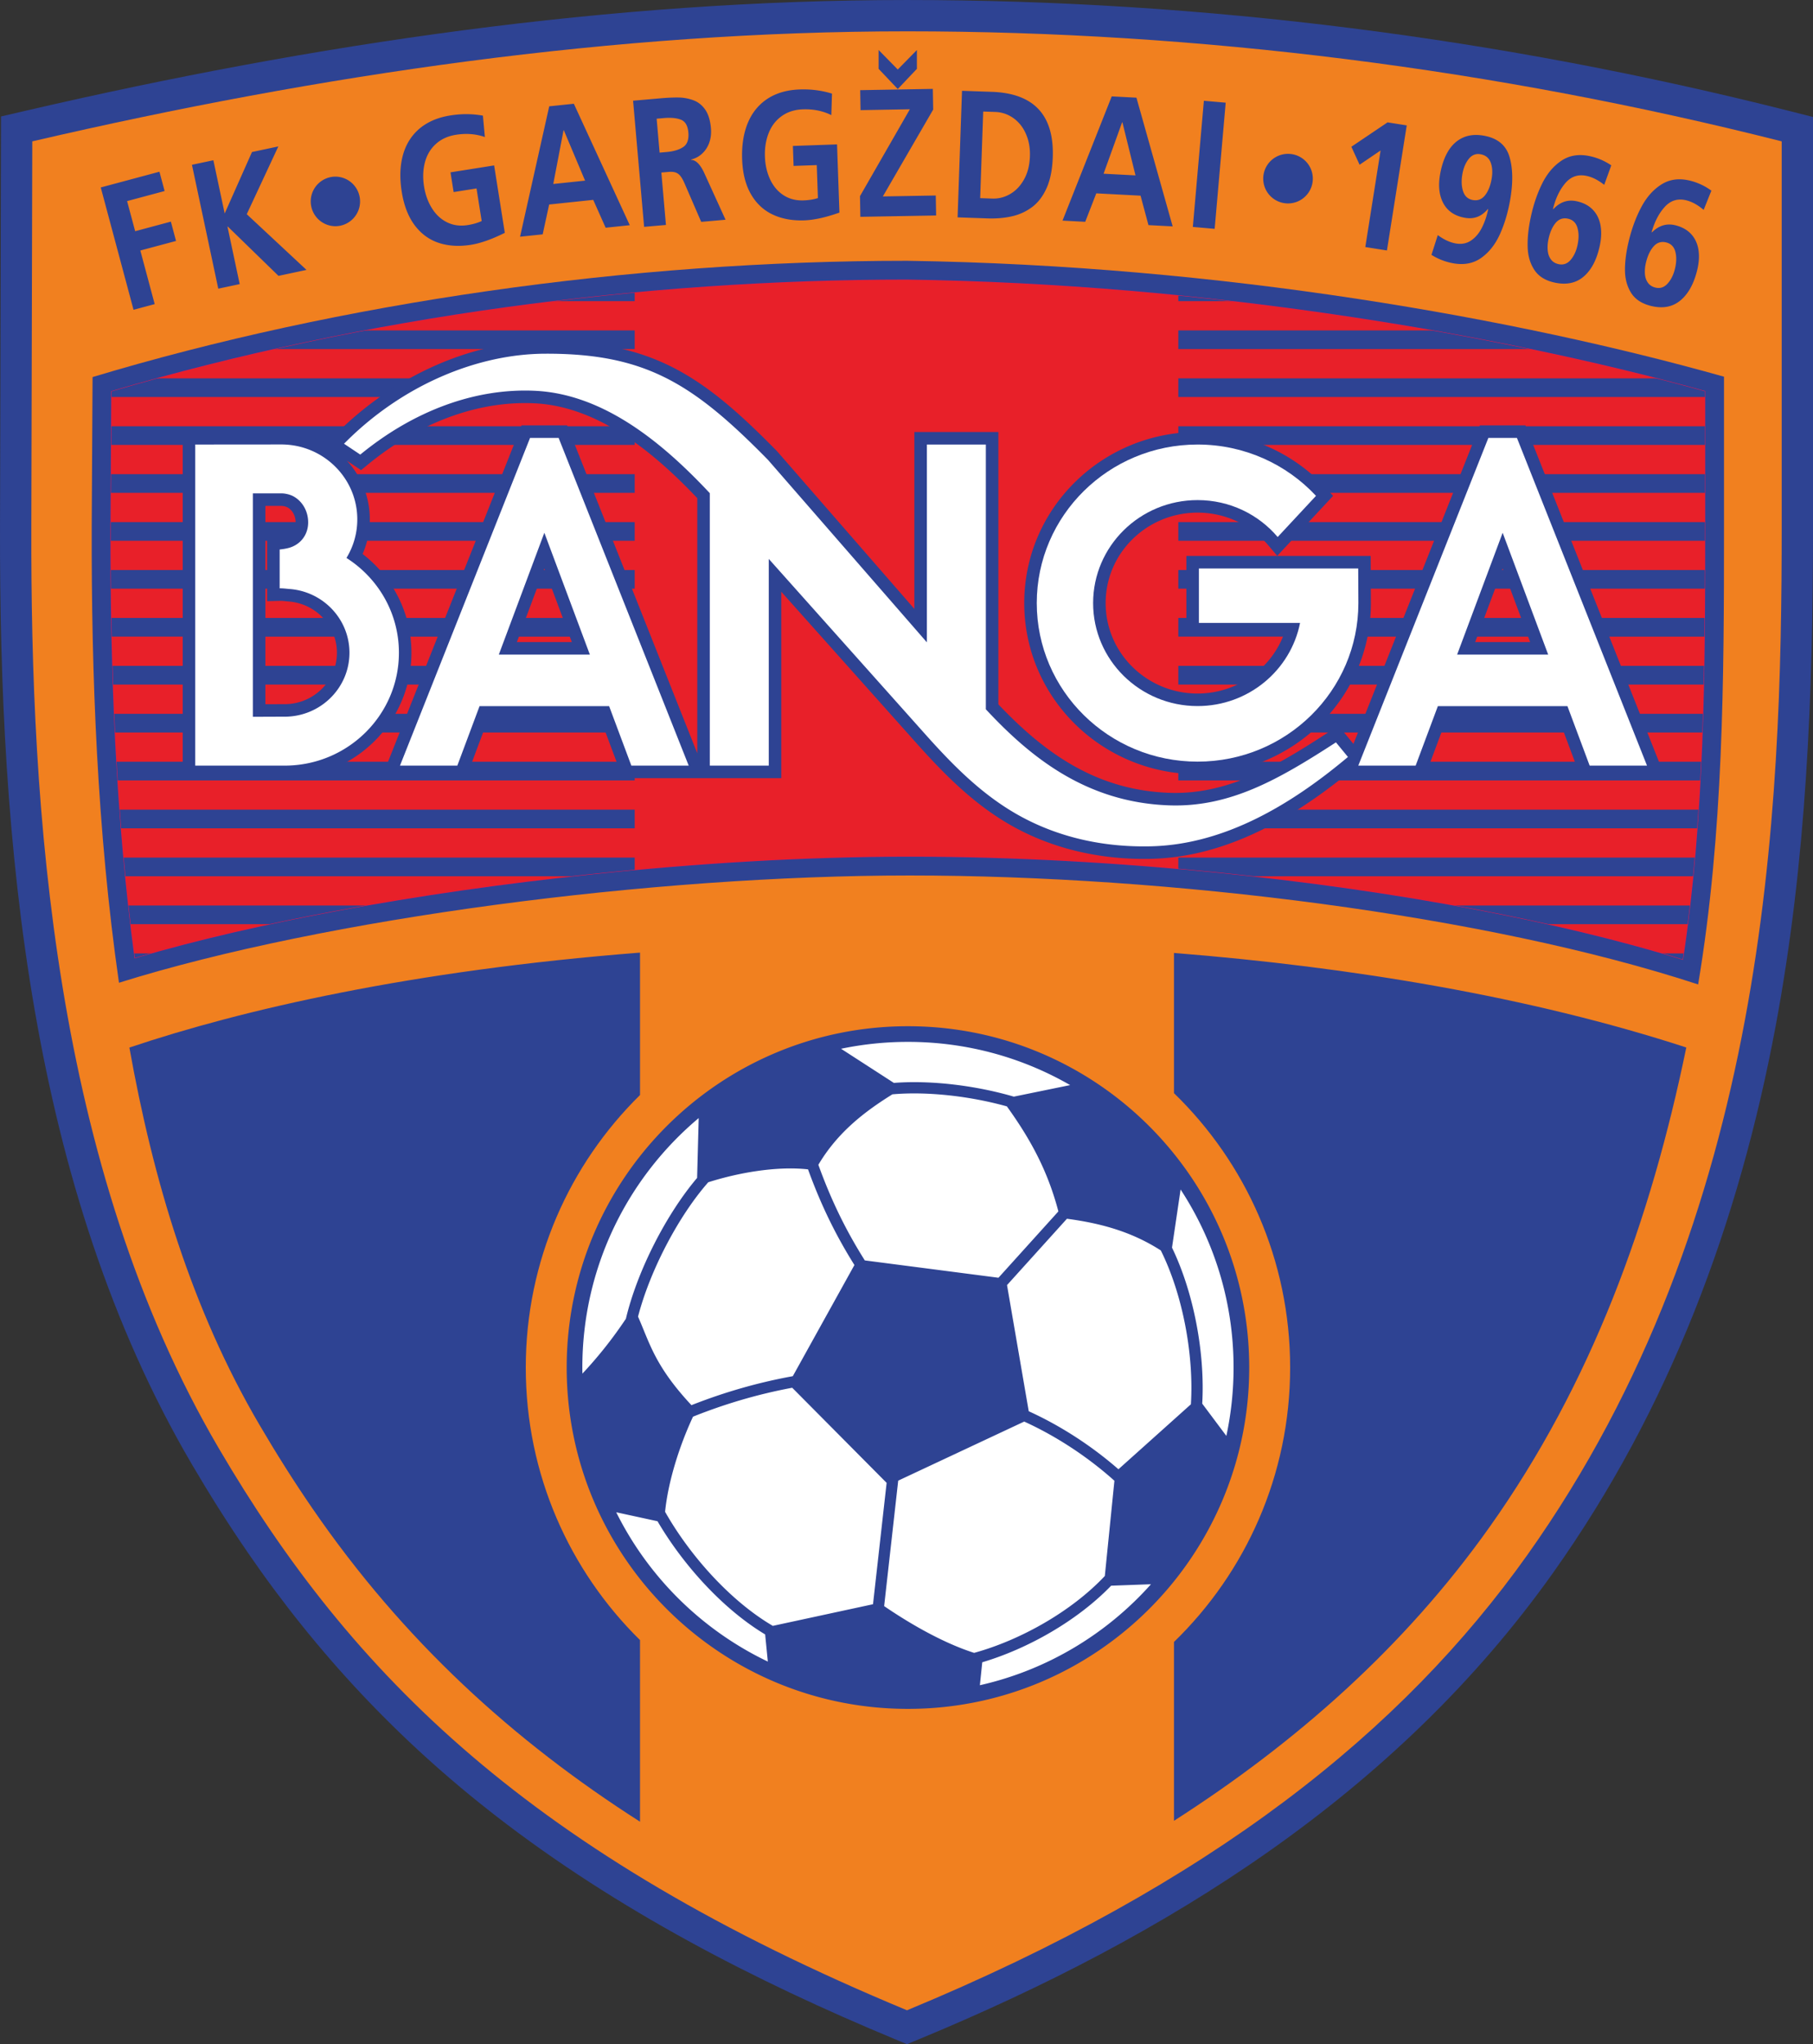
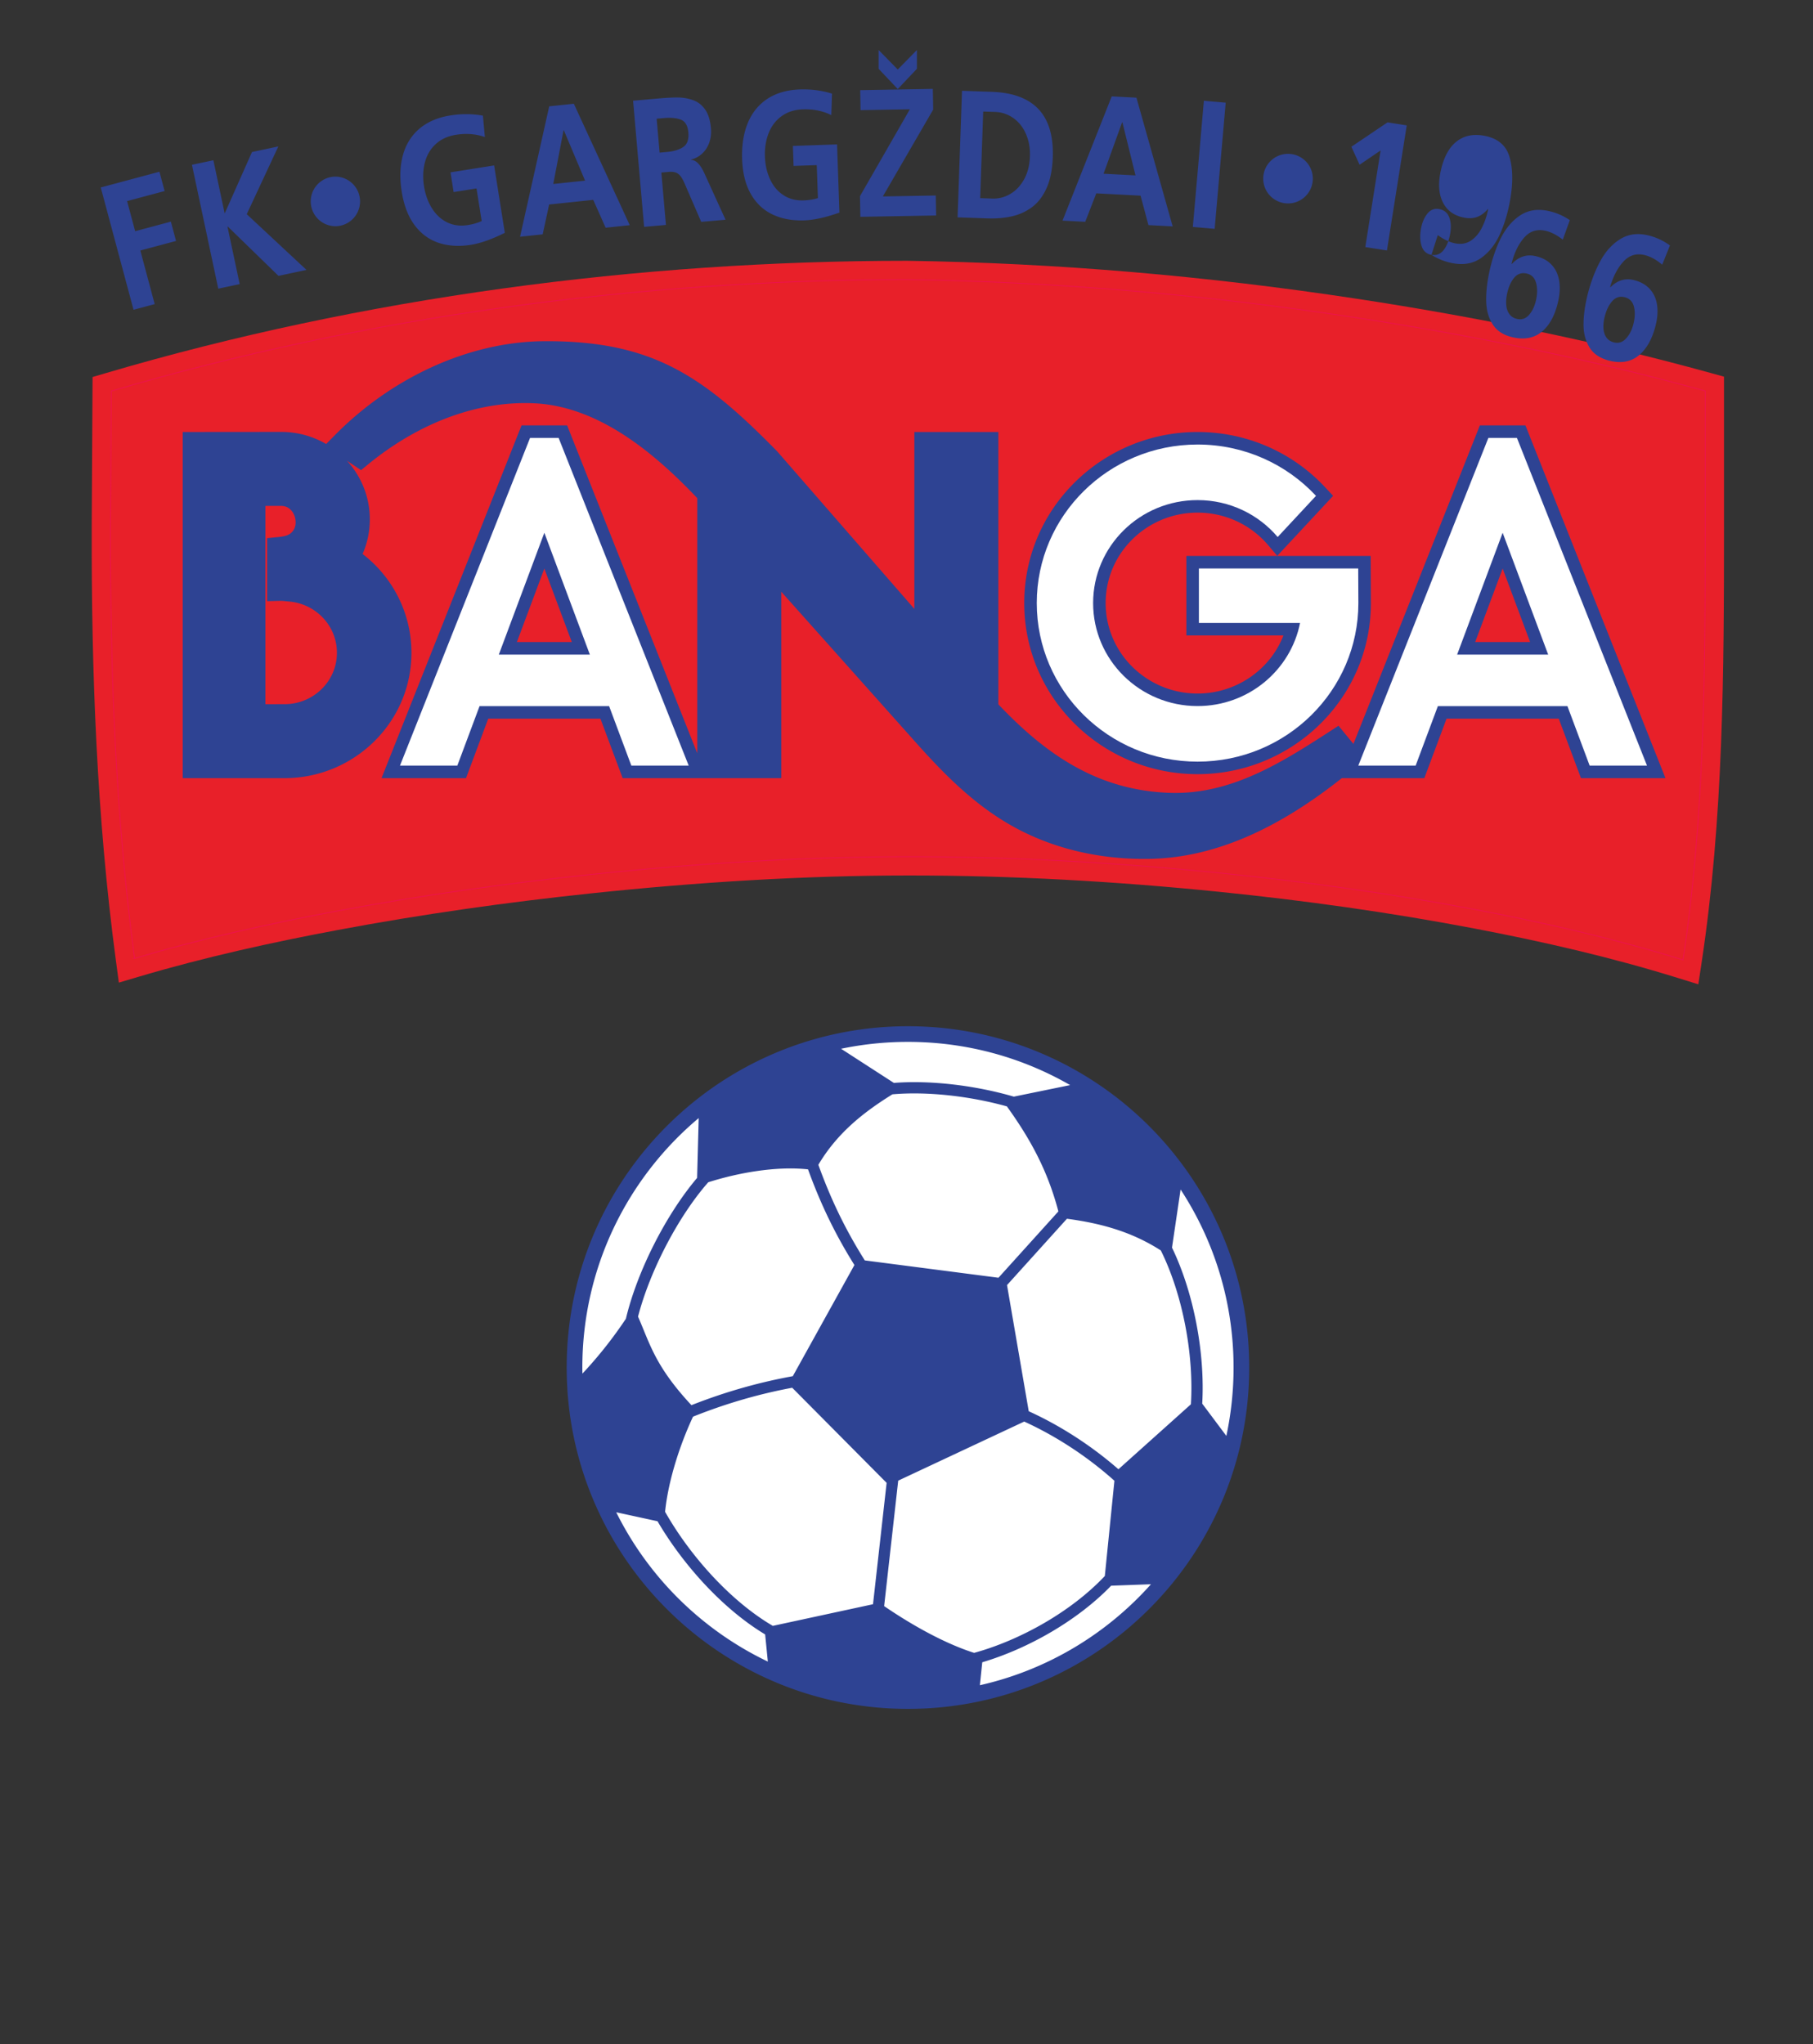
<svg xmlns="http://www.w3.org/2000/svg" viewBox="61.57 19.45 670.55 755.9">
  <rect x="61.57" y="19.45" width="670.55" height="755.9" fill="#333333" stroke="none" />
  <path fill="#e82029" fill-rule="evenodd" d="M104.45 374.763c-7.12-53.184-9.093-106.97-8.96-160.594l.317-55.301 4.954-1.46c95-28 197.287-41.523 296.32-41.523 55.563.807 111.132 5.66 166.064 14.003 44.086 6.695 87.966 15.572 130.96 27.439l5.1 1.409v55.444c0 53.853-.209 107.892-8.289 161.265l-1.21 7.988-7.717-2.392c-24.594-7.626-49.778-13.414-75.06-18.234-31.23-5.954-62.757-10.359-94.382-13.571-38.034-3.865-76.288-6.045-114.523-6.045-39.199 0-78.425 2.468-117.4 6.569-31.476 3.312-62.852 7.736-93.965 13.561-24.675 4.619-49.27 10.062-73.353 17.183l-7.779 2.3-1.077-8.041" />
-   <path fill="#2e4393" fill-rule="evenodd" d="M497.376 123.912h201.453v6.904H497.376v-6.904m0 17.721h201.453v6.904H497.376v-6.904m0 17.723h201.453v6.903H497.376v-6.903m0 17.721h201.453v6.903H497.376v-6.903m0 17.722h201.453v6.902H497.376V194.8m0 17.72h201.453v6.903H497.376v-6.903m0 17.721h201.453v6.904H497.376v-6.904m0 17.722h201.453v6.904H497.376v-6.904m0 17.721h201.453v6.904H497.376v-6.904m0 17.721h201.453v6.904H497.376v-6.904m0 17.722h201.453v6.904H497.376v-6.904m0 17.721h201.453v6.904H497.376v-6.904m0 17.722h201.453v6.903H497.376v-6.904m0 17.723h201.453v6.903H497.376v-6.903m0 17.721h201.453v6.903H497.376v-6.903M94.863 123.912h201.454v6.904H94.863v-6.904m0 17.721h201.454v6.904H94.863v-6.904m0 17.723h201.454v6.903H94.863v-6.903m0 17.721h201.454v6.903H94.863v-6.903m0 17.722h201.454v6.902H94.863V194.8m0 17.72h201.454v6.903H94.863v-6.903m0 17.721h201.454v6.904H94.863v-6.904m0 17.722h201.454v6.904H94.863v-6.904m0 17.721h201.454v6.904H94.863v-6.904m0 17.721h201.454v6.904H94.863v-6.904m0 17.722h201.454v6.904H94.863v-6.904m0 17.721h201.454v6.904H94.863v-6.904m0 17.722h201.454v6.903H94.863v-6.904m0 17.723h201.454v6.903H94.863v-6.903m0 17.721h201.454v6.903H94.863v-6.903" />
  <path fill="none" stroke="#ed114e" stroke-miterlimit="22.926" stroke-width=".288" d="M111.336 373.84c24.257-7.172 49.248-12.705 74.044-17.348 31.268-5.853 62.883-10.313 94.517-13.643 39.127-4.116 78.775-6.605 118.127-6.605 38.407 0 77.021 2.197 115.225 6.08 31.798 3.23 63.579 7.672 94.98 13.657 25.434 4.848 51.024 10.736 75.818 18.424 8.026-53.022 8.21-106.697 8.21-160.225v-50.155c-42.63-11.766-86.48-20.636-130.156-27.268-54.588-8.29-109.932-13.124-165.096-13.924-97.726 0-200.466 13.591-294.28 41.239l-.288 50.132c-.13 53.215 1.831 106.832 8.9 159.636z" />
-   <path fill="#2e4393" fill-rule="evenodd" d="M70.89 60.441c106.743-24.785 216.385-40.986 326.14-40.986 109.687 0 220.02 14.125 326.355 41.041l8.739 2.212V214.18c0 62.2-2.364 123.417-13.828 184.741-13.603 72.772-39.232 141.479-82.305 202.122-58.223 81.972-142.931 134.552-234.53 172.48l-4.436 1.836-4.434-1.84c-51.951-21.566-102.855-47.9-147.451-82.441-36.09-27.954-66.19-60.026-92.015-97.64-7.28-10.6-14.132-21.49-20.635-32.583-60.154-102.628-71.2-230.016-70.913-346.615l.376-151.724zm40.446 313.399c24.257-7.172 49.248-12.705 74.044-17.348 31.268-5.853 62.883-10.313 94.517-13.643 39.127-4.116 78.775-6.605 118.127-6.605 38.407 0 77.021 2.197 115.225 6.08 31.798 3.23 63.579 7.672 94.98 13.657 25.434 4.848 51.024 10.736 75.818 18.424 8.026-53.022 8.21-106.697 8.21-160.225v-50.155c-42.63-11.766-86.48-20.636-130.156-27.268-54.588-8.29-109.932-13.124-165.096-13.924-97.726 0-200.466 13.591-294.28 41.239l-.288 50.132c-.13 53.215 1.831 106.832 8.9 159.636" />
-   <path fill="#f1801f" fill-rule="evenodd" d="M73.51 71.721c106.845-24.809 215.683-40.688 323.52-40.688 107.84 0 217.66 13.894 323.514 40.688V214.18c0 105.365-5.016 254.887-93.995 380.157-46.357 65.268-116.877 121.845-229.518 168.488-139.228-57.797-205.343-123.873-254.552-207.828C81.136 450.343 72.9 318.437 73.157 214.268Zm422.263 351.964c26.491 25.691 42.964 61.659 42.964 101.468 0 39.811-16.473 75.775-42.964 101.467v66.138c44.851-28.729 85.007-63.977 116.616-108.48 38.008-53.511 59.726-113.746 72.871-177.48-57.783-18.818-123.848-29.737-189.487-34.96zm-197.485 202.25c-26.08-25.646-42.259-61.324-42.259-100.782 0-39.457 16.179-75.136 42.259-100.781v-52.66c-84.592 6.616-147.087 21.068-188.86 35.113 8.797 49.264 23.071 96.799 48.036 139.39 6.155 10.5 12.637 20.805 19.528 30.837 33.84 49.288 74.59 86.19 121.296 116.042zm-192.713-243.08c76.562-23.948 197.224-39.664 292.449-39.664 95.89 0 213.161 14.558 291.615 40.29 9.361-56.148 9.566-112.356 9.566-169.301v-55.43c-76.22-21.498-185.884-41.178-302.174-42.865-102.94 0-209.81 15.484-301.224 42.998l-.317 55.297c-.135 54.684 1.985 112.45 10.085 168.675" />
  <path fill="#fff" fill-rule="evenodd" d="M397.383 402.987c67.46 0 122.166 54.708 122.166 122.166 0 67.459-54.706 122.167-122.166 122.167-67.459 0-122.166-54.708-122.166-122.167 0-67.458 54.707-122.166 122.166-122.166" />
  <path fill="#2e4393" fill-rule="evenodd" d="M397.383 398.933c69.697 0 126.22 56.523 126.22 126.22 0 69.698-56.523 126.22-126.22 126.22-69.698 0-126.219-56.522-126.219-126.22 0-69.697 56.521-126.22 126.219-126.22zm-15.958 86.599 49.435 6.41 22.159-24.53c-4.007-15.253-10.474-26.927-19.048-38.837-13.434-3.743-29.294-5.612-42.343-4.455-10.059 6.26-20.161 13.884-27.384 26.052 4.663 12.881 9.977 23.927 17.181 35.36zm-88.362 21.573c4.15-17.505 14.83-38.518 26.338-52.077l.587-22.127c-26.305 22.092-43.035 55.222-43.035 92.252 0 .75.016 1.495.03 2.24 5.361-5.722 10.718-12.262 16.08-20.288zm79.584-99.833 19.529 12.624c13.861-1.076 30.45 1.01 44.364 5.076l20.827-4.267c-17.663-10.168-38.144-15.981-59.984-15.981-8.48 0-16.752.879-24.736 2.548zm125.574 52.041-3.178 21.492c8.081 16.708 12.249 39.07 11.178 57.692l8.924 11.93a120.933 120.933 0 0 0 2.667-25.274c0-24.298-7.208-46.914-19.59-65.84zm-10.954 145.968-14.734.54c-12.388 12.844-30.652 23.266-47.669 28.315l-.879 8.488c24.894-5.617 46.87-18.943 63.282-37.343zm-141.71 28.598-.989-10.036c-15.775-9.479-30.492-25.934-39.81-41.858l-15.273-3.316c11.975 24.087 31.771 43.603 56.072 55.21zm-22.037-177.24c-11.041 12.541-21.564 32.692-25.968 49.68 4.337 9.824 6.207 18.23 19.753 32.742 12.167-4.794 24.558-8.368 37.487-10.716l22.79-41.105c-7.151-11.424-12.487-22.523-17.158-35.376-11.972-1.307-26.268 1.385-36.904 4.775zm167.39 25.21c-10.367-6.652-21.44-9.956-34.726-11.722l-22.16 24.533 8.03 46.65c11.822 5.371 23.317 12.845 33.175 21.454l26.8-24.024c1.15-18.29-3.028-40.612-11.12-56.89zm-20.715 120.383 3.548-35.219c-9.812-8.796-21.423-16.454-33.36-21.885l-46.604 21.843-5.203 46.396c10.61 7.25 22.555 13.865 33.284 17.293 17.123-4.703 36.023-15.33 48.335-28.428zM347.4 620.676l37.058-8.004 5.034-44.881-34.917-35.167c-12.648 2.363-24.77 5.925-36.687 10.69-5.137 10.991-9.232 24.17-10.334 35.174 9.03 15.96 23.966 32.885 39.846 42.188M562.147 294.54l46.761-117.784h16.856l51.784 130.437H646.3l-8.216-21.988h-41.496l-8.216 21.988h-30.517c-20.291 16.084-44.094 29.219-70.499 29.843-17.044.401-34.19-3.033-49.33-11.005-14.98-7.887-26.563-19.515-37.717-32.006l-49.776-55.758v68.926h-58.67l-8.218-21.988h-41.494l-8.218 21.988h-31.248l51.786-130.437h16.856l48.136 121.25V203.66c-15.835-16.684-36.492-34.01-60.387-35.081-22.503-1.008-44.161 8.484-61.316 22.554l-2.655 2.176-5.202-3.473c5.236 5.715 8.445 13.3 8.445 21.681 0 4.432-.912 8.771-2.667 12.79 11.279 8.686 18.063 22.064 18.063 36.522 0 25.556-20.88 46.044-46.339 46.368l-38.258-.006V179.2l36.454-.032a32.933 32.933 0 0 1 16.604 4.47l3.307-3.354c20.139-20.413 48.624-34.558 77.633-34.67 39.824-.155 58.575 12.95 85.778 40.648l.097.098 50.732 58.25v-65.414h31.07v100.71c17.6 18.561 36.703 31.813 63.369 32.724 22.332.764 40.936-10.874 58.966-22.555l3.471-2.25zm-402.424-88.019v73.34c2.37-.008 4.738-.018 7.109-.018 10.55 0 19.352-8.382 19.352-19.014 0-10.041-7.91-18.21-17.853-18.956-1.043-.078-2.18-.261-3.218-.236l-4.742.112v-23.302l4.18-.411c.896-.088 1.845-.228 2.713-.475 2.301-.656 3.648-2.548 3.648-4.94 0-2.244-1.05-4.509-3.09-5.59-.634-.324-1.59-.51-2.294-.51zm113.338 50.364L262.9 229.69l-10.164 27.196zm354.439 0-10.164-27.196-10.164 27.196zm-91.241-2.461H500.36v-29.388h68.16l.083 17.421c0 35.259-29.044 63.27-64.107 63.27-35.06 0-64.104-28.006-64.104-63.264 0-35.26 29.044-63.266 64.104-63.266 17.923 0 34.967 7.336 47.192 20.455l2.942 3.157L533.969 225l-3.372-3.97c-6.518-7.677-16.036-12.018-26.1-12.018-18.552 0-33.997 14.764-33.997 33.45 0 18.687 15.445 33.451 33.997 33.451 14.134 0 26.78-8.648 31.762-21.489" />
-   <path fill="#fff" fill-rule="evenodd" d="m133.779 183.83 31.824-.027c15.524 0 28.113 12.41 28.113 27.714a27.267 27.267 0 0 1-4.008 14.255c11.673 7.419 19.404 20.352 19.404 35.057 0 22.834-18.632 41.443-41.721 41.736l-33.612-.005zm31.749 18.06h-10.437v82.615c3.912 0 7.833-.032 11.741-.032 13.244 0 23.985-10.588 23.985-23.644 0-12.442-9.757-22.646-22.14-23.574-1.217-.092-2.453-.279-3.674-.248v-14.36c1.122-.111 2.392-.307 3.529-.631 4.027-1.147 7.012-4.656 7.012-9.395 0-4.321-2.284-7.949-5.553-9.684-.31-.164-2.102-1.048-4.463-1.048m180.375 24.234v76.437h-21.808V201.821c-16.899-18.048-38.868-36.708-64.811-37.87-22.113-.99-44.763 7.444-64.463 23.601l-6.012-4.013c21.564-21.859 49.502-33.198 74.352-33.294 37.192-.142 54.816 11.119 82.458 39.263l58.765 67.473v-73.15h21.807v97.91c15.996 17.163 36.685 34.455 67.841 35.52 22.565.771 40.656-9.702 61.644-23.298l4.441 5.402c-21.276 17.876-45.857 32.402-72.869 33.04-16.988.4-32.975-3.053-47.064-10.472-14.504-7.637-25.705-18.993-36.42-30.993l-57.861-64.817" />
  <path fill="#fff" fill-rule="evenodd" d="m268.181 181.388 48.107 121.172h-21.212l-8.217-21.987h-47.922l-8.217 21.987h-21.21l48.106-121.172zm11.556 80.13-16.838-45.06-16.84 45.06zm342.882-80.13 48.106 121.172h-21.212l-8.216-21.987h-47.922l-8.216 21.987h-21.212l48.106-121.172zm11.557 80.13-16.84-45.06-16.839 45.06zM504.497 183.83c17.334 0 32.934 7.313 43.804 18.98l-14.173 15.222c-7.087-8.347-17.728-13.653-29.63-13.653-21.331 0-38.63 17.054-38.63 38.084 0 21.028 17.299 38.082 38.63 38.082 18.787 0 34.442-13.232 37.91-30.754h-37.415v-20.124h58.919l.06 12.796c0 32.376-26.633 58.632-59.475 58.632-32.84 0-59.473-26.256-59.473-58.632s26.633-58.632 59.473-58.632" />
-   <path fill="#2e4393" d="M110.959 134.003 98.837 88.77l21.704-5.816 1.914 7.14-13.879 3.718 2.984 11.135 13.207-3.539 1.913 7.14-13.207 3.539 5.31 19.819-7.824 2.096m31.341-7.809-9.735-45.806 7.923-1.684 4.184 19.688 10.097-22.723 9.746-2.073-11.682 25.061 22.099 20.601-10.36 2.202-18.753-18.238-.114.024 4.52 21.263-7.925 1.685m97.881-63.981.724 7.912c-3.321-1.163-6.885-1.436-10.69-.833-3.012.477-5.503 1.62-7.456 3.413-1.964 1.793-3.308 4.055-4.03 6.784-.718 2.741-.829 5.69-.329 8.85.493 3.113 1.484 5.843 2.97 8.19 1.477 2.345 3.351 4.064 5.629 5.164 2.265 1.103 4.792 1.427 7.565.988 1.955-.31 3.675-.81 5.16-1.497l-1.91-12.05-8.467 1.342-1.156-7.3 16.137-2.555 3.948 24.925c-4.804 2.391-8.99 3.868-12.556 4.434-4.368.69-8.335.449-11.903-.728-3.564-1.192-6.538-3.37-8.912-6.56-2.369-3.179-3.952-7.299-4.752-12.358-.62-3.909-.669-7.489-.157-10.741.52-3.264 1.559-6.088 3.132-8.499a18.688 18.688 0 0 1 6.136-5.886c2.517-1.508 5.476-2.531 8.88-3.07 4.13-.654 8.14-.633 12.037.075m37.78 24.035-7.852-18.615-.113.01-3.799 19.84zm-24.045 20.741 10.787-48.221 9.104-.956 20.684 44.912-8.923.938-4.588-10.3-16.305 1.714-2.394 11.034-8.365.879m50.519-43.643 1.096 12.544 2.645-.232c2.56-.222 4.579-.838 6.081-1.834 1.494-.995 2.131-2.791 1.904-5.396-.22-2.507-1.133-4.078-2.74-4.712-1.605-.634-3.716-.83-6.341-.6zM299.8 103.34l-4.081-46.651 8.705-.76 1.27-.112c2.742-.24 5.058-.341 6.942-.304a16.33 16.33 0 0 1 5.43 1.03c1.735.643 3.182 1.797 4.337 3.458 1.153 1.661 1.857 3.957 2.113 6.885.16 1.828-.03 3.551-.565 5.147-.539 1.608-1.39 2.972-2.571 4.108-1.17 1.136-2.575 1.899-4.227 2.312l.011.123c1.679.01 3.243 1.489 4.693 4.449l8.062 17.68-9.004.788-6.123-14.147c-.499-1.145-.995-2.056-1.488-2.708-.504-.664-1.095-1.117-1.797-1.381-.7-.253-1.608-.33-2.746-.232l-2.586.228 1.697 19.381-8.072.706m69.484-49.268-.244 7.941c-3.156-1.558-6.659-2.264-10.51-2.129-3.049.107-5.657.937-7.817 2.477-2.168 1.542-3.776 3.623-4.824 6.244-1.048 2.632-1.517 5.547-1.405 8.743.11 3.15.76 5.981 1.948 8.492 1.18 2.508 2.832 4.443 4.957 5.812 2.115 1.37 4.583 2 7.391 1.903 1.977-.071 3.747-.356 5.301-.859l-.424-12.19-8.57.298-.258-7.385 16.33-.571.88 25.221c-5.059 1.788-9.394 2.744-13.003 2.871-4.419.153-8.328-.57-11.727-2.176-3.39-1.616-6.076-4.14-8.044-7.595-1.966-3.444-3.032-7.726-3.21-12.844-.138-3.956.249-7.516 1.153-10.681.912-3.176 2.29-5.853 4.144-8.055a18.7 18.7 0 0 1 6.807-5.094c2.682-1.188 5.744-1.844 9.186-1.964 4.18-.146 8.159.364 11.939 1.541m10.492 45.553-.133-7.646 18.445-32.116-18.237.318-.13-7.39 26.86-.47.134 7.648-18.62 32.119 19.578-.341.13 7.389zm6.76-61.68 7.079 7.214 7.076-7.214v6.964l-7.076 7.464-7.079-7.464v-6.964m29.205 61.882 1.635-46.8 11.05.385c15.555.544 23.06 8.615 22.515 24.204-.157 4.504-.897 8.248-2.229 11.268-1.321 3.007-3.096 5.363-5.297 7.053-2.215 1.679-4.71 2.846-7.506 3.486-2.785.641-5.828.904-9.118.789zm9.474-39.131-1.12 32.027 4.526.157c2.296.081 4.491-.48 6.582-1.695 2.081-1.213 3.796-3.01 5.125-5.404 1.33-2.38 2.047-5.209 2.16-8.461.088-2.47-.201-4.73-.865-6.753-.664-2.027-1.599-3.75-2.795-5.179-1.208-1.417-2.59-2.516-4.156-3.288a12.066 12.066 0 0 0-4.932-1.247l-4.525-.157m56.33 23.612-4.842-19.615-.115-.005-6.856 19zm-26.994 16.724 18.197-45.939 9.141.479 13.402 47.595-8.958-.47-2.92-10.89-16.373-.859-4.09 10.524-8.4-.44m48.2 2.335 4.08-46.652 8.071.706-4.081 46.651-8.07-.705m58.631-29.65 13.386-9.02 7.094 1.123-7.325 46.252-8.001-1.267 5.656-35.714-7.767 5.277-3.043-6.65m29.624 39.97 2.335-7.299c2.285 1.675 4.496 2.702 6.645 3.08 2.148.379 4.046.02 5.672-1.089 1.636-1.108 2.963-2.679 3.988-4.712 1.034-2.023 1.806-4.293 2.324-6.79l-.089-.151c-1.203 1.422-2.5 2.385-3.899 2.912-1.394.526-2.933.641-4.617.342-3.7-.65-6.348-2.424-7.93-5.302-1.578-2.891-1.991-6.495-1.231-10.811.598-3.392 1.6-6.236 2.998-8.543 1.407-2.308 3.218-3.964 5.424-4.97 2.219-1.007 4.802-1.255 7.731-.739 5.057.893 8.227 3.496 9.504 7.819 1.279 4.313 1.355 9.662.23 16.038-.809 4.592-2.054 8.767-3.747 12.534-1.695 3.766-3.986 6.688-6.871 8.766-2.884 2.07-6.34 2.755-10.372 2.044a22.354 22.354 0 0 1-8.095-3.129zm15.328-20.267c1.816.319 3.312-.268 4.487-1.753 1.175-1.495 1.977-3.488 2.423-6.01.418-2.378.309-4.42-.343-6.123-.65-1.704-1.903-2.72-3.767-3.05-1.73-.304-3.186.279-4.346 1.743-1.172 1.475-1.95 3.336-2.348 5.593-.431 2.444-.336 4.574.274 6.395.608 1.823 1.823 2.888 3.62 3.205m51.175-12.826-2.608 7.208c-2.205-1.751-4.379-2.854-6.533-3.31-3.134-.666-5.743.22-7.828 2.646-2.086 2.428-3.61 5.6-4.579 9.521l.083.155c2.472-2.664 5.349-3.654 8.626-2.956 2.447.52 4.42 1.533 5.915 3.05 1.497 1.507 2.463 3.416 2.912 5.719.436 2.31.36 4.855-.235 7.655-1.086 5.108-3.046 8.897-5.87 11.361-2.827 2.473-6.415 3.243-10.77 2.317-3.446-.733-5.96-2.284-7.537-4.666-1.577-2.38-2.415-5.223-2.503-8.522-.097-3.302.287-6.97 1.143-10.994.97-4.56 2.373-8.698 4.196-12.403 1.836-3.713 4.225-6.545 7.17-8.513 2.955-1.967 6.431-2.531 10.437-1.679 2.872.61 5.53 1.747 7.981 3.41zm-16.037 19.717c-1.832-.39-3.348.145-4.563 1.59-1.21 1.458-2.08 3.422-2.613 5.927-.318 1.499-.418 2.895-.292 4.214.114 1.314.509 2.428 1.185 3.338.667.907 1.628 1.488 2.876 1.754 1.717.365 3.19-.156 4.412-1.578 1.219-1.42 2.076-3.262 2.555-5.514.516-2.428.493-4.559-.052-6.402-.547-1.842-1.723-2.949-3.508-3.329m53.061-10.362-2.859 7.111c-2.142-1.825-4.278-3.004-6.413-3.536-3.11-.774-5.747.02-7.916 2.371-2.168 2.353-3.8 5.472-4.908 9.356l.079.157c2.562-2.574 5.47-3.464 8.722-2.653 2.427.605 4.366 1.687 5.807 3.256 1.443 1.559 2.341 3.5 2.71 5.817.355 2.323.189 4.864-.503 7.642-1.263 5.066-3.356 8.785-6.264 11.149-2.911 2.373-6.523 3.017-10.843 1.94-3.42-.853-5.877-2.49-7.37-4.927-1.491-2.434-2.231-5.304-2.202-8.604.015-3.302.528-6.954 1.524-10.946 1.13-4.526 2.675-8.611 4.625-12.25 1.966-3.648 4.451-6.393 7.464-8.257 3.023-1.863 6.516-2.304 10.488-1.315a22.353 22.353 0 0 1 7.859 3.688zm-16.716 19.145c-1.817-.454-3.35.028-4.616 1.43-1.259 1.414-2.197 3.347-2.817 5.832-.371 1.487-.518 2.878-.44 4.2.068 1.319.425 2.444 1.069 3.378.633.929 1.575 1.545 2.81 1.853 1.706.425 3.197-.045 4.466-1.423 1.27-1.377 2.188-3.188 2.745-5.422.602-2.408.654-4.54.172-6.399-.481-1.86-1.617-3.008-3.389-3.45" />
+   <path fill="#2e4393" d="M110.959 134.003 98.837 88.77l21.704-5.816 1.914 7.14-13.879 3.718 2.984 11.135 13.207-3.539 1.913 7.14-13.207 3.539 5.31 19.819-7.824 2.096m31.341-7.809-9.735-45.806 7.923-1.684 4.184 19.688 10.097-22.723 9.746-2.073-11.682 25.061 22.099 20.601-10.36 2.202-18.753-18.238-.114.024 4.52 21.263-7.925 1.685m97.881-63.981.724 7.912c-3.321-1.163-6.885-1.436-10.69-.833-3.012.477-5.503 1.62-7.456 3.413-1.964 1.793-3.308 4.055-4.03 6.784-.718 2.741-.829 5.69-.329 8.85.493 3.113 1.484 5.843 2.97 8.19 1.477 2.345 3.351 4.064 5.629 5.164 2.265 1.103 4.792 1.427 7.565.988 1.955-.31 3.675-.81 5.16-1.497l-1.91-12.05-8.467 1.342-1.156-7.3 16.137-2.555 3.948 24.925c-4.804 2.391-8.99 3.868-12.556 4.434-4.368.69-8.335.449-11.903-.728-3.564-1.192-6.538-3.37-8.912-6.56-2.369-3.179-3.952-7.299-4.752-12.358-.62-3.909-.669-7.489-.157-10.741.52-3.264 1.559-6.088 3.132-8.499a18.688 18.688 0 0 1 6.136-5.886c2.517-1.508 5.476-2.531 8.88-3.07 4.13-.654 8.14-.633 12.037.075m37.78 24.035-7.852-18.615-.113.01-3.799 19.84zm-24.045 20.741 10.787-48.221 9.104-.956 20.684 44.912-8.923.938-4.588-10.3-16.305 1.714-2.394 11.034-8.365.879m50.519-43.643 1.096 12.544 2.645-.232c2.56-.222 4.579-.838 6.081-1.834 1.494-.995 2.131-2.791 1.904-5.396-.22-2.507-1.133-4.078-2.74-4.712-1.605-.634-3.716-.83-6.341-.6zM299.8 103.34l-4.081-46.651 8.705-.76 1.27-.112c2.742-.24 5.058-.341 6.942-.304a16.33 16.33 0 0 1 5.43 1.03c1.735.643 3.182 1.797 4.337 3.458 1.153 1.661 1.857 3.957 2.113 6.885.16 1.828-.03 3.551-.565 5.147-.539 1.608-1.39 2.972-2.571 4.108-1.17 1.136-2.575 1.899-4.227 2.312l.011.123c1.679.01 3.243 1.489 4.693 4.449l8.062 17.68-9.004.788-6.123-14.147c-.499-1.145-.995-2.056-1.488-2.708-.504-.664-1.095-1.117-1.797-1.381-.7-.253-1.608-.33-2.746-.232l-2.586.228 1.697 19.381-8.072.706m69.484-49.268-.244 7.941c-3.156-1.558-6.659-2.264-10.51-2.129-3.049.107-5.657.937-7.817 2.477-2.168 1.542-3.776 3.623-4.824 6.244-1.048 2.632-1.517 5.547-1.405 8.743.11 3.15.76 5.981 1.948 8.492 1.18 2.508 2.832 4.443 4.957 5.812 2.115 1.37 4.583 2 7.391 1.903 1.977-.071 3.747-.356 5.301-.859l-.424-12.19-8.57.298-.258-7.385 16.33-.571.88 25.221c-5.059 1.788-9.394 2.744-13.003 2.871-4.419.153-8.328-.57-11.727-2.176-3.39-1.616-6.076-4.14-8.044-7.595-1.966-3.444-3.032-7.726-3.21-12.844-.138-3.956.249-7.516 1.153-10.681.912-3.176 2.29-5.853 4.144-8.055a18.7 18.7 0 0 1 6.807-5.094c2.682-1.188 5.744-1.844 9.186-1.964 4.18-.146 8.159.364 11.939 1.541m10.492 45.553-.133-7.646 18.445-32.116-18.237.318-.13-7.39 26.86-.47.134 7.648-18.62 32.119 19.578-.341.13 7.389zm6.76-61.68 7.079 7.214 7.076-7.214v6.964l-7.076 7.464-7.079-7.464v-6.964m29.205 61.882 1.635-46.8 11.05.385c15.555.544 23.06 8.615 22.515 24.204-.157 4.504-.897 8.248-2.229 11.268-1.321 3.007-3.096 5.363-5.297 7.053-2.215 1.679-4.71 2.846-7.506 3.486-2.785.641-5.828.904-9.118.789zm9.474-39.131-1.12 32.027 4.526.157c2.296.081 4.491-.48 6.582-1.695 2.081-1.213 3.796-3.01 5.125-5.404 1.33-2.38 2.047-5.209 2.16-8.461.088-2.47-.201-4.73-.865-6.753-.664-2.027-1.599-3.75-2.795-5.179-1.208-1.417-2.59-2.516-4.156-3.288a12.066 12.066 0 0 0-4.932-1.247l-4.525-.157m56.33 23.612-4.842-19.615-.115-.005-6.856 19zm-26.994 16.724 18.197-45.939 9.141.479 13.402 47.595-8.958-.47-2.92-10.89-16.373-.859-4.09 10.524-8.4-.44m48.2 2.335 4.08-46.652 8.071.706-4.081 46.651-8.07-.705m58.631-29.65 13.386-9.02 7.094 1.123-7.325 46.252-8.001-1.267 5.656-35.714-7.767 5.277-3.043-6.65m29.624 39.97 2.335-7.299c2.285 1.675 4.496 2.702 6.645 3.08 2.148.379 4.046.02 5.672-1.089 1.636-1.108 2.963-2.679 3.988-4.712 1.034-2.023 1.806-4.293 2.324-6.79l-.089-.151c-1.203 1.422-2.5 2.385-3.899 2.912-1.394.526-2.933.641-4.617.342-3.7-.65-6.348-2.424-7.93-5.302-1.578-2.891-1.991-6.495-1.231-10.811.598-3.392 1.6-6.236 2.998-8.543 1.407-2.308 3.218-3.964 5.424-4.97 2.219-1.007 4.802-1.255 7.731-.739 5.057.893 8.227 3.496 9.504 7.819 1.279 4.313 1.355 9.662.23 16.038-.809 4.592-2.054 8.767-3.747 12.534-1.695 3.766-3.986 6.688-6.871 8.766-2.884 2.07-6.34 2.755-10.372 2.044a22.354 22.354 0 0 1-8.095-3.129zc1.816.319 3.312-.268 4.487-1.753 1.175-1.495 1.977-3.488 2.423-6.01.418-2.378.309-4.42-.343-6.123-.65-1.704-1.903-2.72-3.767-3.05-1.73-.304-3.186.279-4.346 1.743-1.172 1.475-1.95 3.336-2.348 5.593-.431 2.444-.336 4.574.274 6.395.608 1.823 1.823 2.888 3.62 3.205m51.175-12.826-2.608 7.208c-2.205-1.751-4.379-2.854-6.533-3.31-3.134-.666-5.743.22-7.828 2.646-2.086 2.428-3.61 5.6-4.579 9.521l.083.155c2.472-2.664 5.349-3.654 8.626-2.956 2.447.52 4.42 1.533 5.915 3.05 1.497 1.507 2.463 3.416 2.912 5.719.436 2.31.36 4.855-.235 7.655-1.086 5.108-3.046 8.897-5.87 11.361-2.827 2.473-6.415 3.243-10.77 2.317-3.446-.733-5.96-2.284-7.537-4.666-1.577-2.38-2.415-5.223-2.503-8.522-.097-3.302.287-6.97 1.143-10.994.97-4.56 2.373-8.698 4.196-12.403 1.836-3.713 4.225-6.545 7.17-8.513 2.955-1.967 6.431-2.531 10.437-1.679 2.872.61 5.53 1.747 7.981 3.41zm-16.037 19.717c-1.832-.39-3.348.145-4.563 1.59-1.21 1.458-2.08 3.422-2.613 5.927-.318 1.499-.418 2.895-.292 4.214.114 1.314.509 2.428 1.185 3.338.667.907 1.628 1.488 2.876 1.754 1.717.365 3.19-.156 4.412-1.578 1.219-1.42 2.076-3.262 2.555-5.514.516-2.428.493-4.559-.052-6.402-.547-1.842-1.723-2.949-3.508-3.329m53.061-10.362-2.859 7.111c-2.142-1.825-4.278-3.004-6.413-3.536-3.11-.774-5.747.02-7.916 2.371-2.168 2.353-3.8 5.472-4.908 9.356l.079.157c2.562-2.574 5.47-3.464 8.722-2.653 2.427.605 4.366 1.687 5.807 3.256 1.443 1.559 2.341 3.5 2.71 5.817.355 2.323.189 4.864-.503 7.642-1.263 5.066-3.356 8.785-6.264 11.149-2.911 2.373-6.523 3.017-10.843 1.94-3.42-.853-5.877-2.49-7.37-4.927-1.491-2.434-2.231-5.304-2.202-8.604.015-3.302.528-6.954 1.524-10.946 1.13-4.526 2.675-8.611 4.625-12.25 1.966-3.648 4.451-6.393 7.464-8.257 3.023-1.863 6.516-2.304 10.488-1.315a22.353 22.353 0 0 1 7.859 3.688zm-16.716 19.145c-1.817-.454-3.35.028-4.616 1.43-1.259 1.414-2.197 3.347-2.817 5.832-.371 1.487-.518 2.878-.44 4.2.068 1.319.425 2.444 1.069 3.378.633.929 1.575 1.545 2.81 1.853 1.706.425 3.197-.045 4.466-1.423 1.27-1.377 2.188-3.188 2.745-5.422.602-2.408.654-4.54.172-6.399-.481-1.86-1.617-3.008-3.389-3.45" />
  <path fill="#2e4393" fill-rule="evenodd" d="M185.57 84.764a9.17 9.17 0 0 1 9.17 9.17c0 5.06-4.107 9.167-9.17 9.167a9.169 9.169 0 0 1 .001-18.337m352.381-8.425c5.063 0 9.17 4.106 9.17 9.168 0 5.062-4.107 9.169-9.17 9.169s-9.168-4.107-9.168-9.17c0-5.06 4.105-9.167 9.168-9.167" />
</svg>